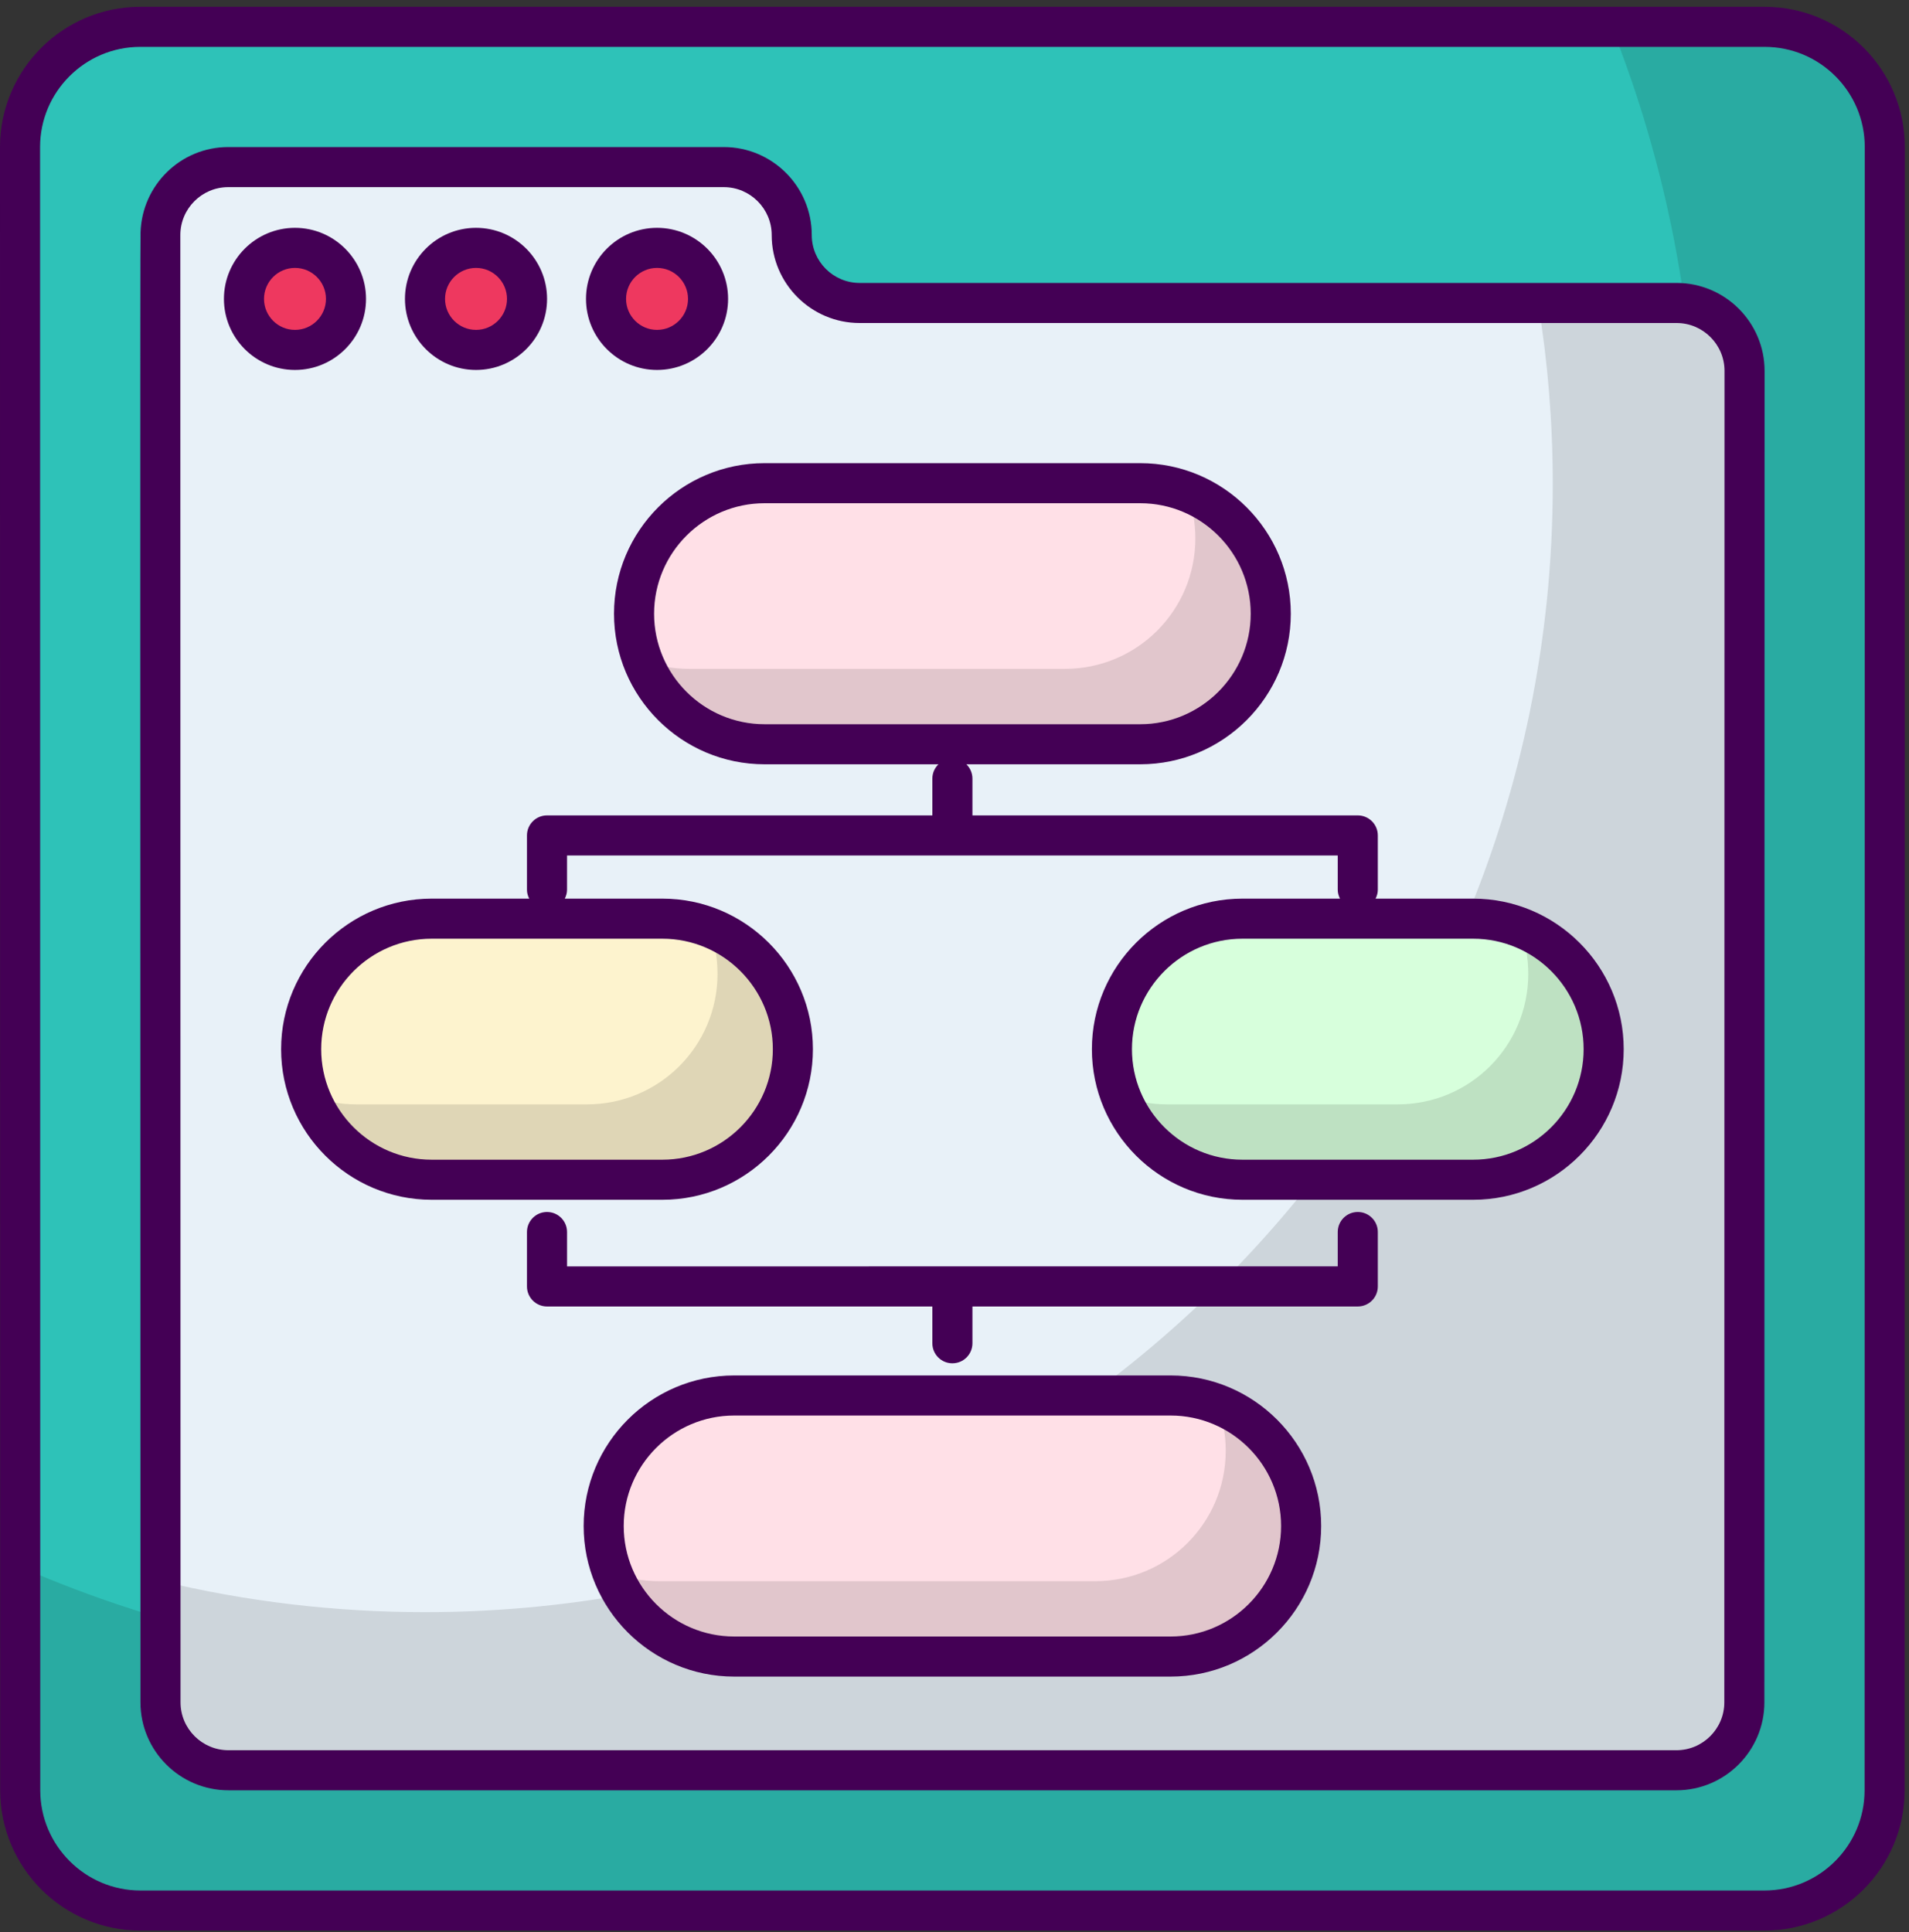
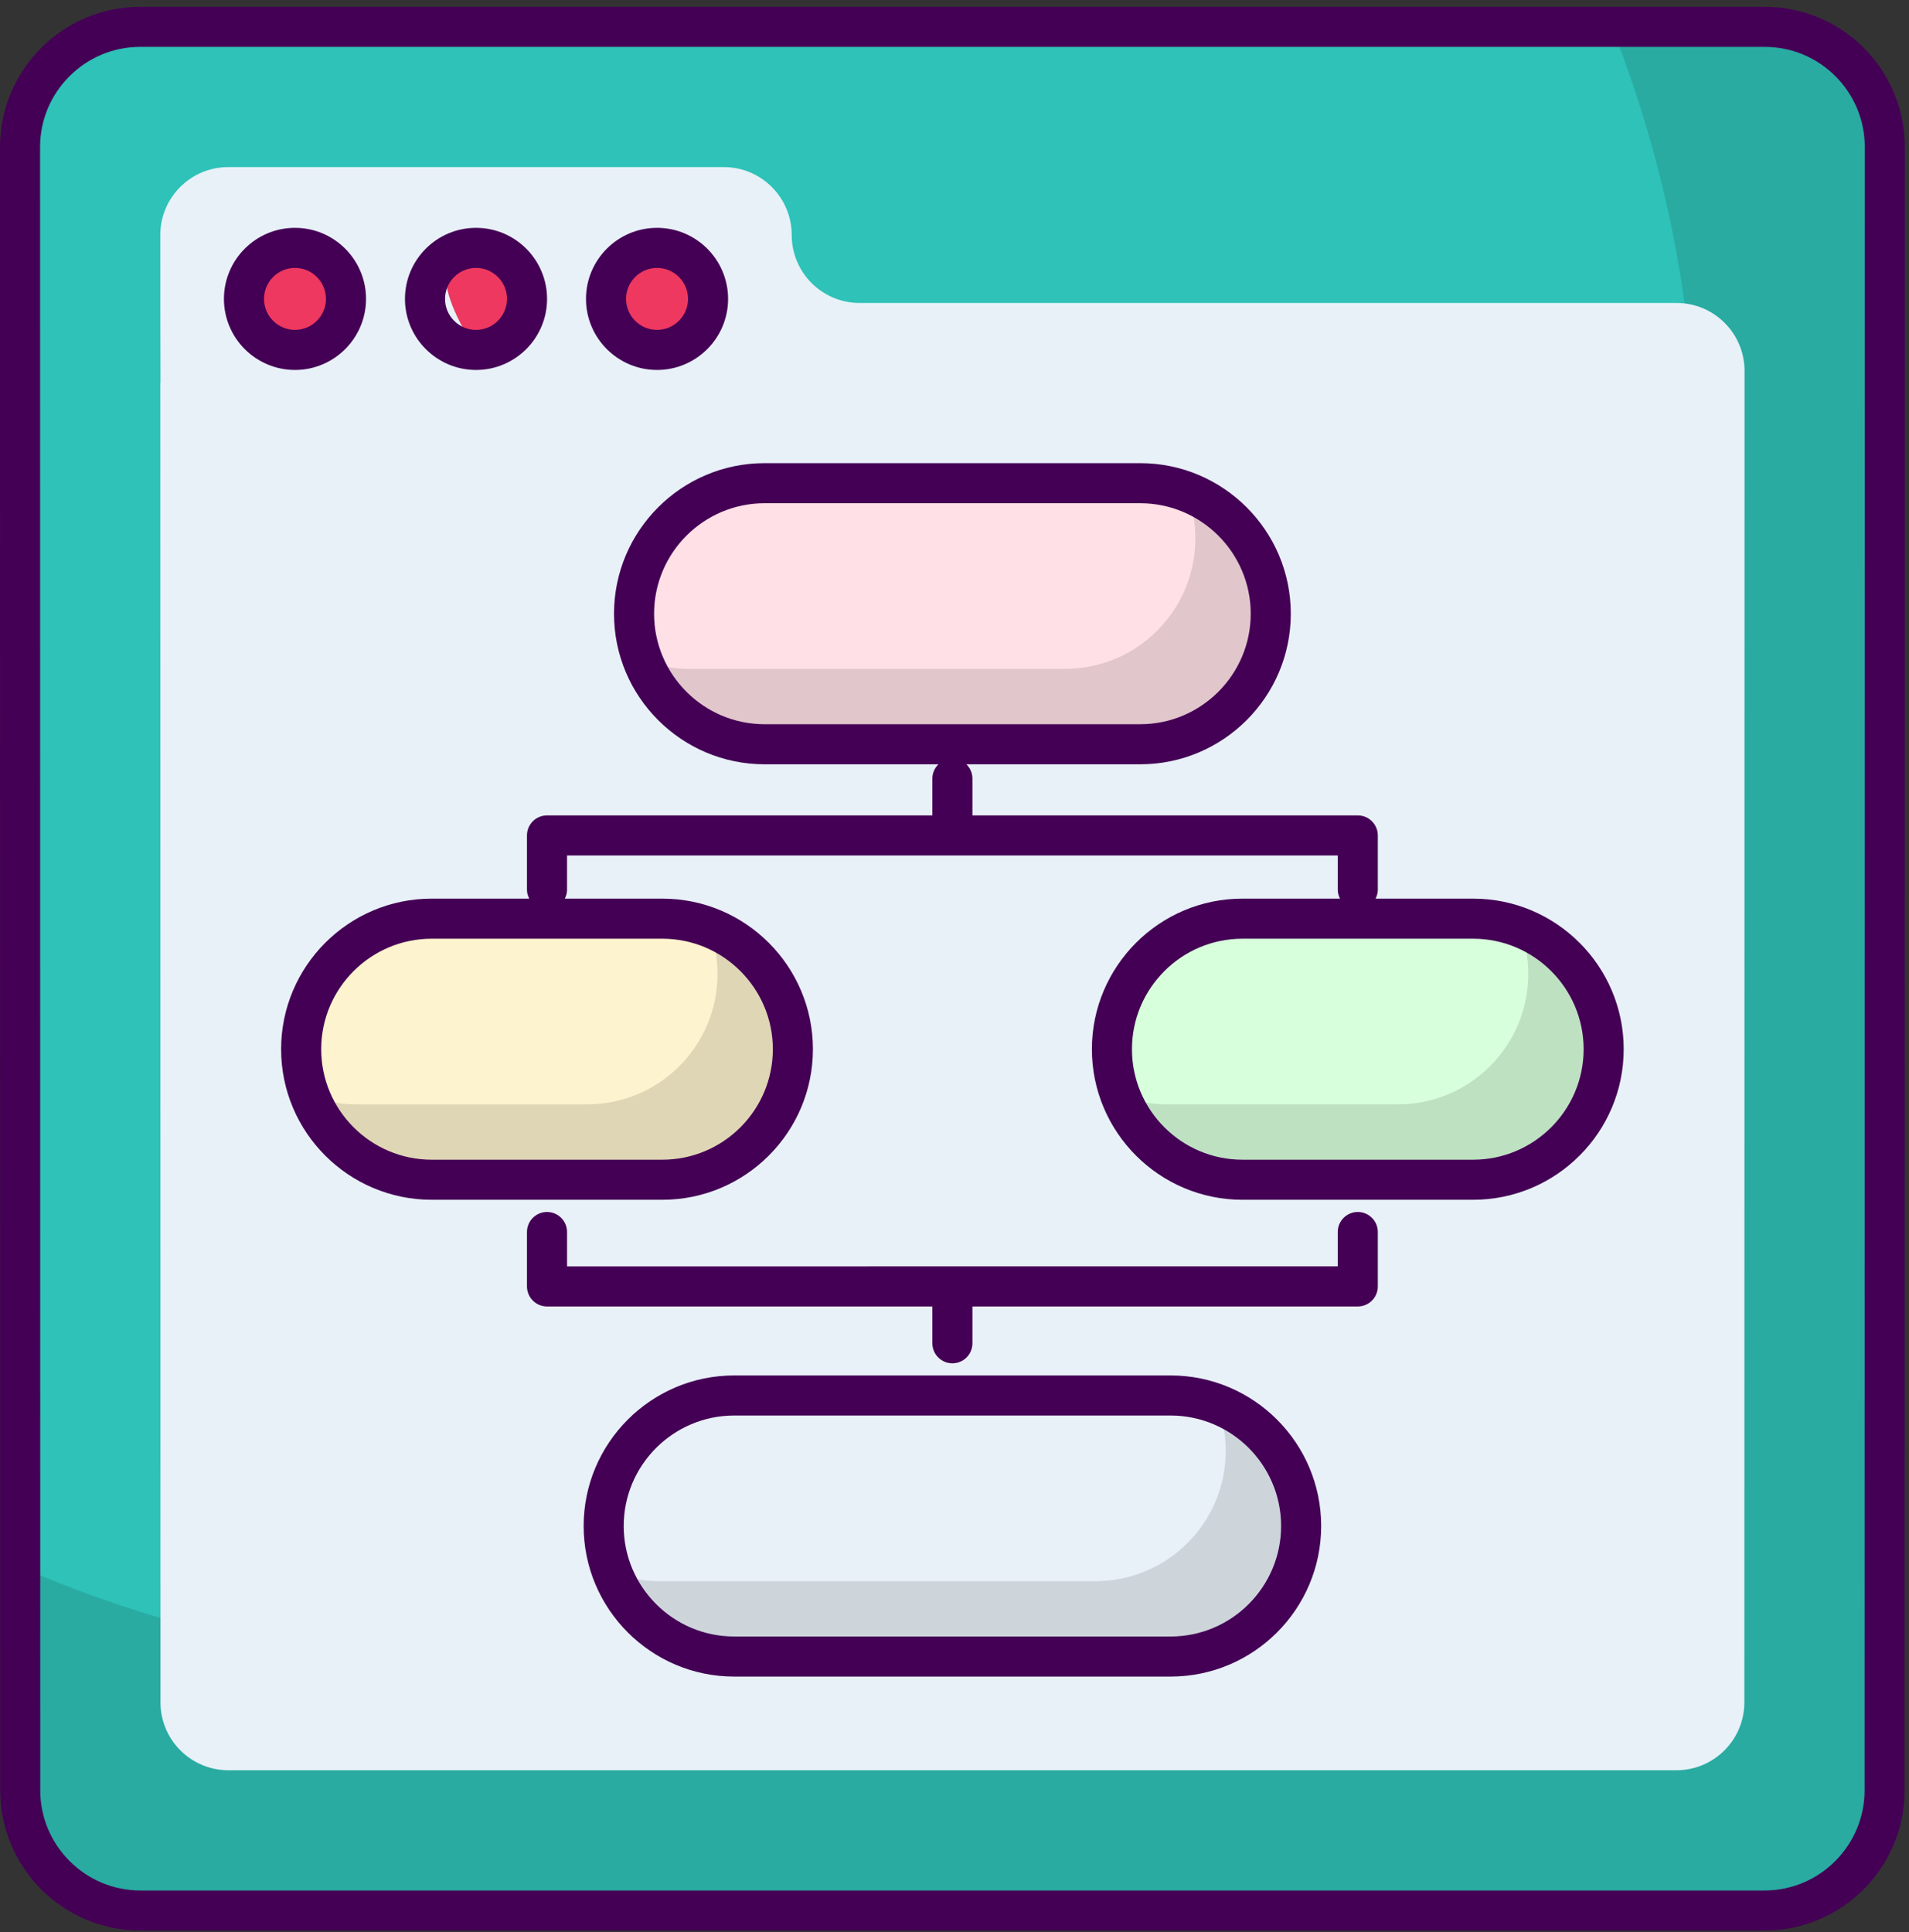
<svg xmlns="http://www.w3.org/2000/svg" width="165" height="167" viewBox="0 0 165 167" fill="none">
  <rect x="0" y="0" width="165" height="167" fill="#333333" stroke="none" />
  <path d="M162.909 12.712L162.894 154.734C162.893 160.473 158.241 165.125 152.502 165.125H12.14C6.401 165.125 1.749 160.473 1.748 154.734L1.733 12.712C1.732 6.972 6.385 2.319 12.125 2.319H152.517C158.256 2.319 162.909 6.972 162.909 12.712Z" fill="#2EC2B8" />
  <path opacity="0.12" d="M162.909 12.711L162.892 154.733C162.892 160.466 158.233 165.125 152.5 165.125H12.14C6.408 165.125 1.749 160.466 1.749 154.733V135.421C14.427 140.964 28.421 144.047 43.143 144.047C100.281 144.047 146.594 97.716 146.594 40.578C146.594 27.069 143.996 14.149 139.303 2.319H152.518C158.25 2.319 162.909 6.978 162.909 12.711Z" fill="black" />
  <path d="M150.785 32.058L150.769 147.131C150.769 150.373 148.14 153.001 144.898 153.001H19.743C16.5 153.001 13.872 150.373 13.871 147.13L13.855 20.315C13.855 17.072 16.484 14.442 19.727 14.442H62.558C65.801 14.442 68.43 17.071 68.43 20.314C68.43 23.557 71.058 26.185 74.301 26.185H144.913C148.156 26.186 150.785 28.815 150.785 32.058Z" fill="#E8F1F8" />
-   <path opacity="0.12" d="M150.786 32.057L150.769 147.13C150.769 150.369 148.136 153.002 144.897 153.002H19.744C16.506 153.002 13.873 150.369 13.873 147.13V136.635C21.199 138.401 28.855 139.336 36.735 139.336C90.565 139.336 134.211 95.69 134.211 41.843C134.211 36.508 133.778 31.278 132.947 26.186H144.914C148.154 26.186 150.786 28.819 150.786 32.057Z" fill="black" />
  <path d="M13.851 33.11V20.311L13.868 33.11H13.851Z" fill="#2EC2B8" />
  <path d="M13.851 33.11V20.311L13.868 33.11H13.851Z" fill="#2EC2B8" />
  <path d="M29.905 25.833C29.905 28.27 27.932 30.242 25.496 30.242C23.06 30.242 21.086 28.269 21.086 25.833C21.086 23.396 23.06 21.423 25.496 21.423C27.933 21.423 29.905 23.396 29.905 25.833Z" fill="#EE385F" />
-   <path d="M45.553 25.833C45.553 28.27 43.58 30.242 41.143 30.242C38.707 30.242 36.734 28.269 36.734 25.833C36.734 23.396 38.707 21.423 41.143 21.423C43.58 21.423 45.553 23.396 45.553 25.833Z" fill="#EE385F" />
+   <path d="M45.553 25.833C45.553 28.27 43.58 30.242 41.143 30.242C36.734 23.396 38.707 21.423 41.143 21.423C43.58 21.423 45.553 23.396 45.553 25.833Z" fill="#EE385F" />
  <path d="M61.2 25.833C61.2 28.27 59.227 30.242 56.79 30.242C54.354 30.242 52.381 28.269 52.381 25.833C52.381 23.396 54.354 21.423 56.79 21.423C59.227 21.423 61.2 23.396 61.2 25.833Z" fill="#EE385F" />
  <path d="M109.835 53.044C109.835 59.275 104.784 64.326 98.553 64.326H66.084C59.853 64.326 54.802 59.275 54.802 53.044C54.802 46.814 59.853 41.763 66.084 41.763H98.553C104.784 41.763 109.835 46.814 109.835 53.044Z" fill="#FFE0E7" />
  <path opacity="0.12" d="M109.838 53.047C109.838 59.278 104.786 64.33 98.555 64.33H66.089C61.264 64.33 57.161 61.313 55.55 57.066C56.79 57.552 58.154 57.81 59.569 57.81H92.046C98.276 57.81 103.318 52.768 103.318 46.537C103.318 45.112 103.06 43.758 102.575 42.508C106.821 44.12 109.838 48.232 109.838 53.047Z" fill="black" />
-   <path d="M112.46 131.892C112.46 138.123 107.409 143.174 101.178 143.174H63.459C57.229 143.174 52.178 138.123 52.178 131.892C52.178 125.661 57.229 120.61 63.459 120.61H101.178C107.409 120.61 112.46 125.661 112.46 131.892Z" fill="#FFE0E7" />
  <path opacity="0.12" d="M112.463 131.895C112.463 138.126 107.411 143.179 101.18 143.179H63.465C58.639 143.179 54.537 140.161 52.925 135.915C54.165 136.4 55.529 136.659 56.945 136.659H94.671C100.901 136.659 105.943 131.616 105.943 125.386C105.943 123.96 105.685 122.606 105.2 121.356C109.446 122.968 112.463 127.08 112.463 131.895Z" fill="black" />
  <path d="M68.532 90.681C68.532 96.912 63.481 101.963 57.25 101.963H37.31C31.079 101.963 26.028 96.912 26.028 90.681C26.028 84.451 31.079 79.4 37.31 79.4H57.25C63.481 79.4 68.532 84.451 68.532 90.681Z" fill="#FDF3CE" />
  <path opacity="0.12" d="M68.536 90.684C68.536 96.915 63.483 101.968 57.252 101.968H37.316C32.49 101.968 28.388 98.951 26.776 94.704C28.016 95.189 29.38 95.448 30.796 95.448H50.743C56.974 95.448 62.016 90.405 62.016 84.175C62.016 82.749 61.758 81.395 61.272 80.145C65.519 81.757 68.536 85.869 68.536 90.684Z" fill="black" />
  <path d="M138.609 90.681C138.609 96.912 133.558 101.963 127.328 101.963H107.388C101.157 101.963 96.106 96.912 96.106 90.681C96.106 84.451 101.157 79.4 107.388 79.4H127.328C133.558 79.4 138.609 84.451 138.609 90.681Z" fill="#D7FFDC" />
  <path opacity="0.12" d="M138.612 90.684C138.612 96.915 133.56 101.968 127.329 101.968H107.392C102.567 101.968 98.465 98.951 96.853 94.704C98.093 95.189 99.457 95.448 100.872 95.448H120.82C127.05 95.448 132.092 90.405 132.092 84.175C132.092 82.749 131.834 81.395 131.349 80.145C135.595 81.757 138.612 85.869 138.612 90.684Z" fill="black" />
  <path d="M117.357 104.75C116.4 104.75 115.625 105.526 115.625 106.482V109.452H82.318L49.012 109.453V106.482C49.012 105.526 48.237 104.75 47.279 104.75C46.322 104.75 45.547 105.526 45.547 106.482V111.185C45.547 111.644 45.73 112.085 46.055 112.41C46.38 112.734 46.819 112.917 47.279 112.917L80.586 112.916V116.096C80.586 117.053 81.361 117.828 82.318 117.828C83.276 117.828 84.05 117.053 84.05 116.096V112.916H117.357C118.314 112.916 119.089 112.141 119.089 111.184V106.482C119.089 105.526 118.314 104.75 117.357 104.75Z" fill="#440055" />
  <path d="M25.496 31.975C28.882 31.975 31.637 29.22 31.637 25.834C31.637 22.447 28.882 19.691 25.496 19.691C22.11 19.691 19.355 22.447 19.355 25.834C19.355 29.22 22.11 31.975 25.496 31.975ZM25.496 23.155C26.973 23.155 28.174 24.357 28.174 25.834C28.174 27.31 26.973 28.511 25.496 28.511C24.02 28.511 22.819 27.31 22.819 25.834C22.819 24.357 24.02 23.155 25.496 23.155Z" fill="#440055" />
  <path d="M41.144 31.975C44.53 31.975 47.285 29.22 47.285 25.834C47.285 22.447 44.53 19.691 41.144 19.691C37.758 19.691 35.002 22.447 35.002 25.834C35.002 29.22 37.758 31.975 41.144 31.975ZM41.144 23.155C42.62 23.155 43.821 24.357 43.821 25.834C43.821 27.31 42.62 28.511 41.144 28.511C39.667 28.511 38.466 27.31 38.466 25.834C38.466 24.357 39.667 23.155 41.144 23.155Z" fill="#440055" />
  <path d="M56.79 31.975C60.176 31.975 62.931 29.22 62.931 25.834C62.931 22.447 60.176 19.691 56.79 19.691C53.404 19.691 50.649 22.447 50.649 25.834C50.649 29.22 53.404 31.975 56.79 31.975ZM56.79 23.155C58.267 23.155 59.468 24.357 59.468 25.834C59.468 27.31 58.267 28.511 56.79 28.511C55.313 28.511 54.113 27.31 54.113 25.834C54.113 24.357 55.314 23.155 56.79 23.155Z" fill="#440055" />
  <path d="M12.139 166.857H152.501C159.185 166.857 164.625 161.419 164.625 154.734L164.64 12.713C164.64 12.713 164.64 12.713 164.64 12.712C164.64 6.009 159.218 0.587 152.516 0.587H12.124C5.44 0.587 0 6.027 0 12.712L0.015 154.735C0.017 161.42 5.456 166.857 12.139 166.857ZM12.124 4.051H152.516C157.302 4.051 161.176 7.923 161.176 12.711V12.711L161.16 154.734C161.16 159.508 157.275 163.393 152.5 163.393H12.139C7.366 163.393 3.481 159.508 3.48 154.734L3.464 12.711C3.464 7.936 7.349 4.051 12.124 4.051Z" fill="#440055" />
  <path d="M101.179 118.878H63.459C56.284 118.878 50.446 124.716 50.446 131.891C50.446 139.067 56.285 144.905 63.459 144.905H101.179C108.354 144.905 114.192 139.067 114.192 131.891C114.192 124.716 108.354 118.878 101.179 118.878ZM101.179 141.441H63.459C58.194 141.441 53.91 137.157 53.91 131.892C53.91 126.626 58.194 122.342 63.459 122.342H101.179C106.444 122.342 110.728 126.626 110.728 131.892C110.728 137.157 106.444 141.441 101.179 141.441Z" fill="#440055" />
  <path d="M53.071 53.044C53.071 60.219 58.909 66.057 66.084 66.057H81.112C80.789 66.371 80.586 66.808 80.586 67.294V70.474H47.279C46.322 70.474 45.547 71.25 45.547 72.206V76.908C45.547 77.184 45.626 77.436 45.741 77.668H37.31C30.135 77.668 24.297 83.506 24.297 90.681C24.297 97.857 30.136 103.695 37.31 103.695H57.25C64.425 103.695 70.263 97.857 70.263 90.681C70.263 83.506 64.425 77.668 57.25 77.668H48.818C48.933 77.436 49.011 77.184 49.011 76.908V73.938H82.318H115.625V76.908C115.625 77.184 115.704 77.436 115.819 77.668H107.388C100.213 77.668 94.375 83.506 94.375 90.681C94.375 97.857 100.213 103.695 107.388 103.695H127.328C134.503 103.695 140.341 97.857 140.341 90.681C140.341 83.506 134.502 77.668 127.328 77.668H118.895C119.01 77.436 119.089 77.184 119.089 76.908V72.206C119.089 71.25 118.314 70.474 117.357 70.474H84.05V67.294C84.05 66.808 83.847 66.372 83.525 66.057H98.554C105.729 66.057 111.567 60.219 111.567 53.044C111.567 45.868 105.729 40.03 98.554 40.03H66.084C58.909 40.03 53.071 45.868 53.071 53.044ZM57.25 81.132C62.515 81.132 66.799 85.416 66.799 90.681C66.799 95.946 62.515 100.231 57.25 100.231H37.31C32.045 100.231 27.761 95.946 27.761 90.681C27.761 85.416 32.045 81.132 37.31 81.132H57.25ZM127.328 81.132C132.593 81.132 136.877 85.416 136.877 90.681C136.877 95.946 132.593 100.231 127.328 100.231H107.388C102.123 100.231 97.838 95.946 97.838 90.681C97.838 85.416 102.123 81.132 107.388 81.132H127.328ZM66.084 43.494H98.554C103.819 43.494 108.103 47.779 108.103 53.044C108.103 58.309 103.819 62.593 98.554 62.593H66.084C60.819 62.593 56.535 58.309 56.535 53.044C56.535 47.779 60.819 43.494 66.084 43.494Z" fill="#440055" />
-   <path d="M19.744 154.733H144.898C149.091 154.733 152.501 151.322 152.501 147.13L152.518 32.057C152.518 27.864 149.106 24.454 144.913 24.454H74.301C72.019 24.454 70.163 22.597 70.163 20.314C70.163 16.121 66.751 12.71 62.558 12.71H19.727C15.614 12.71 12.275 15.999 12.148 20.081C12.104 20.605 12.127 66.33 12.14 147.131C12.141 151.323 15.553 154.733 19.744 154.733ZM19.727 16.175H62.558C64.841 16.175 66.699 18.032 66.699 20.314C66.699 24.507 70.109 27.918 74.302 27.918H144.914C147.197 27.918 149.054 29.775 149.054 32.058L149.037 147.13C149.037 149.413 147.18 151.269 144.898 151.269H19.744C17.462 151.269 15.605 149.412 15.604 147.13C15.604 146.908 15.588 20.018 15.588 20.315C15.588 18.032 17.445 16.175 19.727 16.175Z" fill="#440055" />
</svg>